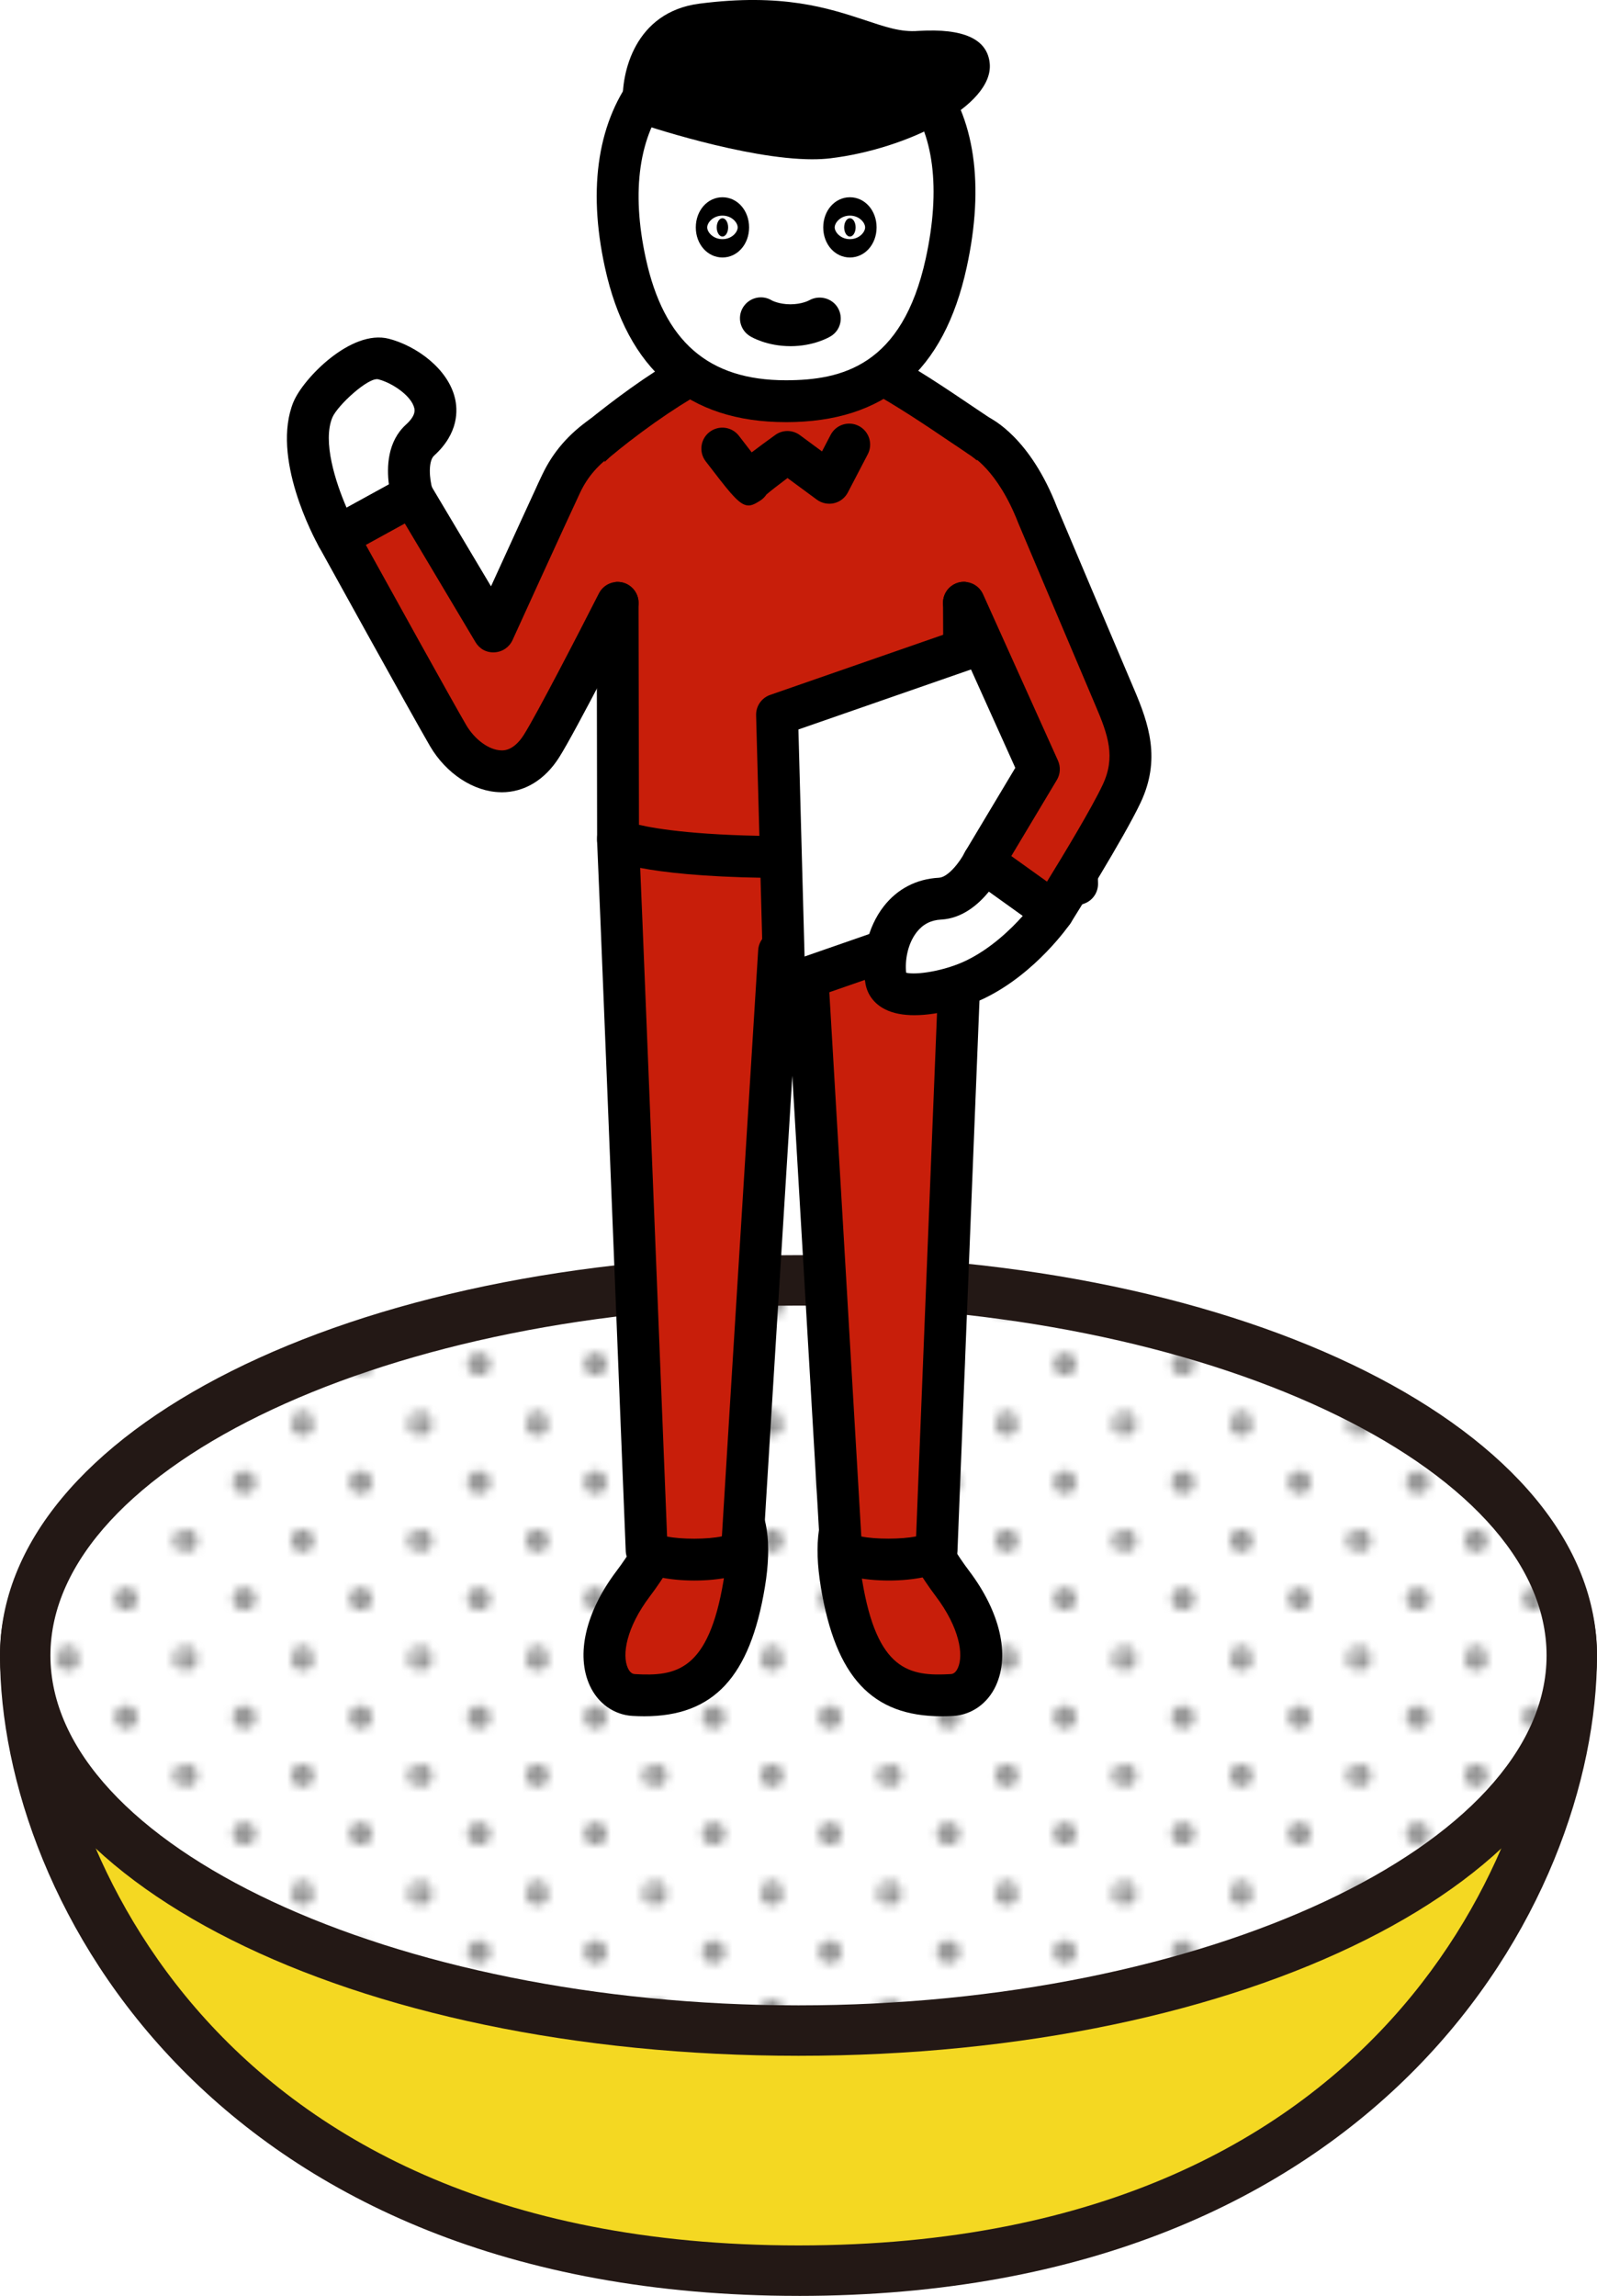
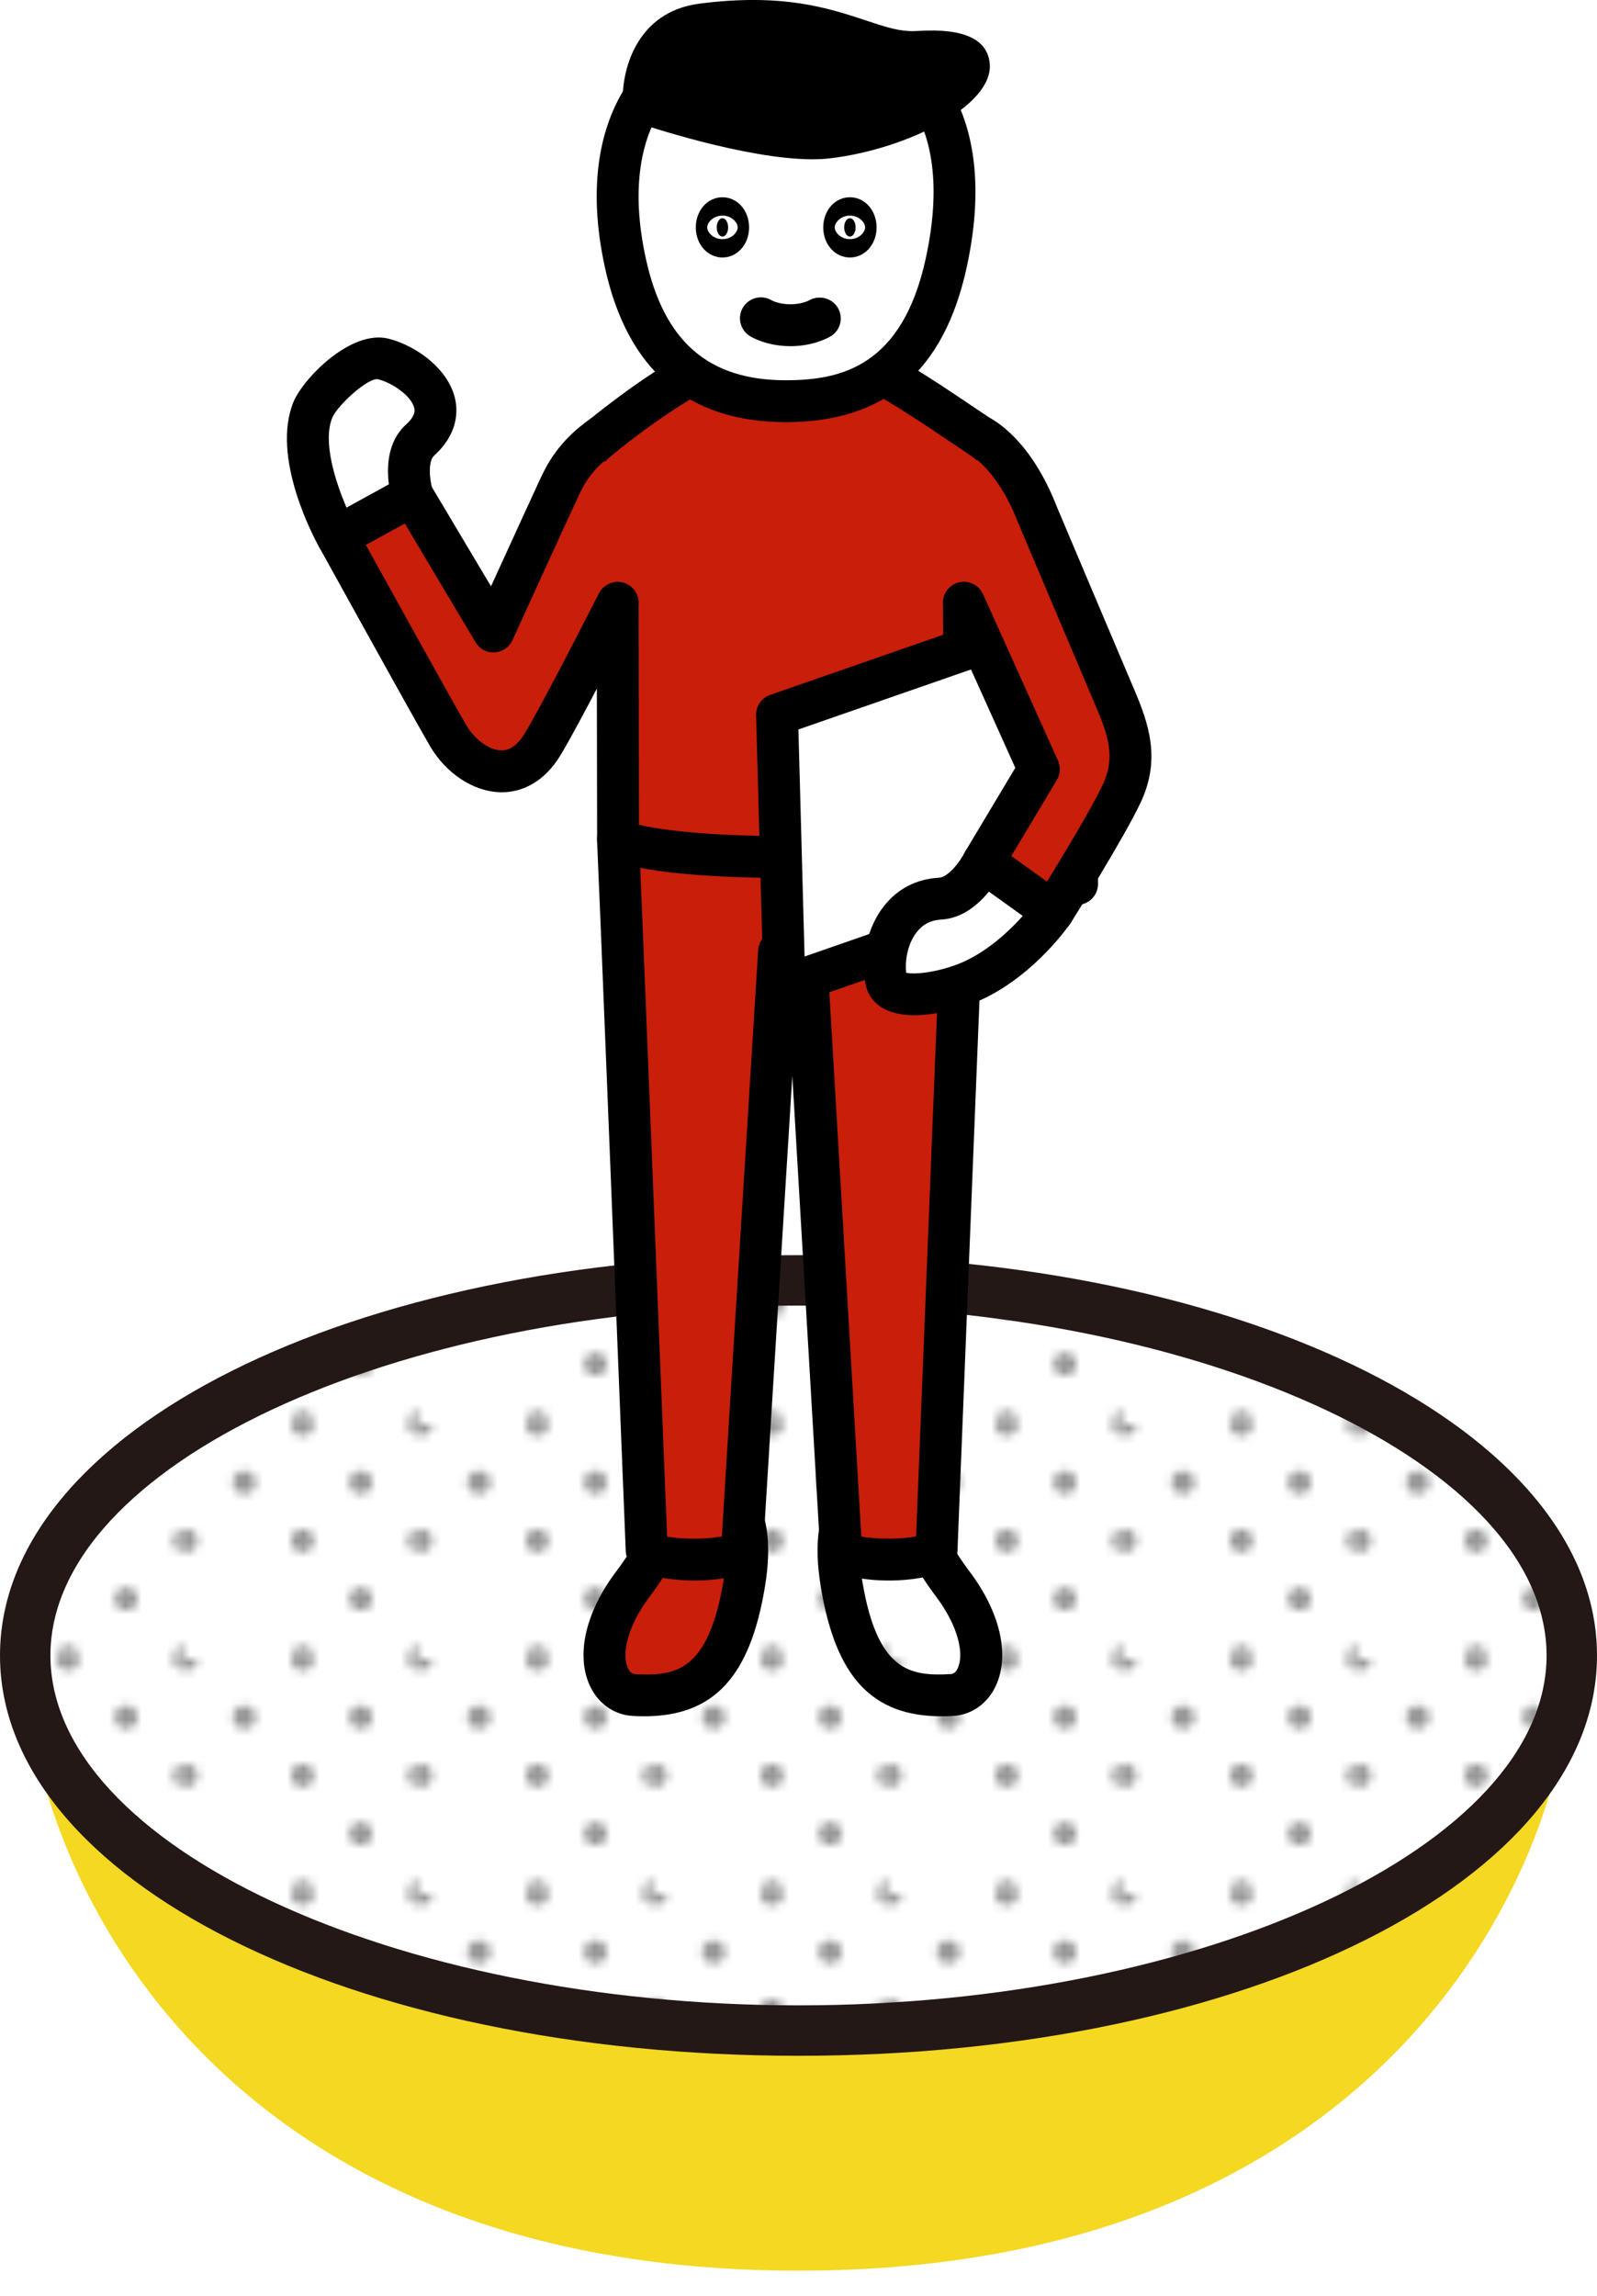
<svg xmlns="http://www.w3.org/2000/svg" id="_イヤー_2" viewBox="0 0 84.851 121.942">
  <defs>
    <style>.cls-1{fill:none;}.cls-2{fill:url(#_規パターンスウォッチ_9);}.cls-3{fill:#f4d822;}.cls-4{fill:#fff;}.cls-5{fill:#979797;}.cls-6{fill:#c81e0a;}.cls-7{fill:#231815;}</style>
    <pattern id="_規パターンスウォッチ_9" x="0" y="0" width="28.799" height="28.801" patternTransform="translate(-6038.054 -2268.717) scale(.43)" patternUnits="userSpaceOnUse" viewBox="0 0 28.799 28.801">
      <g>
        <rect class="cls-1" x="0" y="0" width="28.799" height="28.801" />
        <path class="cls-5" d="M28.799,30.24c.796,0,1.44-.645,1.44-1.439s-.645-1.439-1.44-1.439c-.796,0-1.44,.645-1.44,1.439s.645,1.439,1.44,1.439Z" />
        <path class="cls-5" d="M14.399,30.24c.795,0,1.44-.645,1.44-1.439s-.645-1.439-1.44-1.439c-.796,0-1.439,.645-1.439,1.439s.643,1.439,1.439,1.439Z" />
-         <path class="cls-5" d="M0,30.24c.795,0,1.44-.645,1.44-1.439s-.644-1.439-1.44-1.439c-.797,0-1.44,.645-1.44,1.439s.644,1.439,1.44,1.439Z" />
        <path class="cls-5" d="M28.799,15.842c.796,0,1.44-.646,1.44-1.441,0-.795-.645-1.44-1.44-1.44-.796,0-1.44,.644-1.44,1.44,0,.795,.645,1.441,1.44,1.441Z" />
        <path class="cls-5" d="M14.399,15.842c.795,0,1.44-.646,1.44-1.441,0-.795-.645-1.44-1.44-1.44-.796,0-1.439,.644-1.439,1.44,0,.795,.643,1.441,1.439,1.441Z" />
        <path class="cls-5" d="M0,15.842c.795,0,1.44-.646,1.44-1.441,0-.795-.644-1.44-1.44-1.44-.797,0-1.44,.644-1.44,1.44,0,.795,.644,1.441,1.44,1.441Z" />
        <path class="cls-5" d="M28.799,1.441c.796,0,1.44-.645,1.44-1.441,0-.795-.645-1.44-1.44-1.44-.796,0-1.44,.644-1.44,1.44,0,.797,.645,1.441,1.44,1.441Z" />
        <path class="cls-5" d="M14.399,1.441c.795,0,1.44-.645,1.44-1.441,0-.795-.645-1.44-1.44-1.44-.796,0-1.439,.644-1.439,1.44,0,.797,.643,1.441,1.439,1.441Z" />
        <path class="cls-5" d="M0,1.441C.795,1.441,1.44,.797,1.44,0,1.44-.795,.795-1.44,0-1.44-.797-1.44-1.44-.795-1.44,0-1.44,.797-.797,1.441,0,1.441Z" />
        <path class="cls-5" d="M-14.4,1.441c.795,0,1.44-.645,1.44-1.441,0-.795-.645-1.44-1.44-1.44-.796,0-1.44,.644-1.44,1.44,0,.797,.644,1.441,1.44,1.441Z" />
-         <path class="cls-5" d="M-14.4,0" />
-         <path class="cls-5" d="M7.199,23.041c.795,0,1.44-.645,1.44-1.439,0-.797-.645-1.441-1.44-1.441-.796,0-1.44,.645-1.44,1.441,0,.795,.644,1.439,1.44,1.439Z" />
        <path class="cls-5" d="M21.6,23.041c.795,0,1.44-.645,1.44-1.439,0-.797-.645-1.441-1.44-1.441-.796,0-1.44,.645-1.44,1.441,0,.795,.644,1.439,1.44,1.439Z" />
        <path class="cls-5" d="M7.199,8.641c.795,0,1.44-.644,1.44-1.44,0-.797-.645-1.441-1.44-1.441-.796,0-1.44,.645-1.44,1.441,0,.795,.644,1.44,1.44,1.44Z" />
        <path class="cls-5" d="M21.6,8.641c.795,0,1.44-.644,1.44-1.44,0-.797-.645-1.441-1.44-1.441-.796,0-1.44,.645-1.44,1.441,0,.795,.644,1.44,1.44,1.44Z" />
        <path class="cls-5" d="M-7.2,8.641c.795,0,1.44-.644,1.44-1.44,0-.797-.645-1.441-1.44-1.441-.796,0-1.44,.645-1.44,1.441,0,.795,.644,1.44,1.44,1.44Z" />
        <path class="cls-5" d="M-7.2,7.201" />
      </g>
    </pattern>
  </defs>
  <g id="text">
    <g>
      <g>
        <g>
          <path class="cls-3" d="M1.341,87.929c0-11.003,18.397-10.163,41.087-10.163s41.084-.841,41.084,10.163c0,11-9.71,32.674-41.084,32.674C11.051,120.603,1.341,98.929,1.341,87.929Z" />
-           <path class="cls-7" d="M42.427,121.942C11.517,121.942,0,101.078,0,87.929c0-2.488,.835-4.582,2.485-6.23,5.374-5.355,18.64-5.303,35.424-5.281l4.518,.009,4.518-.009c16.75-.022,30.05-.074,35.421,5.281,1.651,1.648,2.485,3.742,2.485,6.23,0,13.15-11.517,34.014-42.424,34.014Zm-8.715-42.852c-13.71,0-25.166,.351-29.333,4.505-1.143,1.143-1.7,2.559-1.7,4.333,0,8.13,7.302,31.334,39.748,31.334,32.443,0,39.745-23.204,39.745-31.334,0-1.774-.557-3.19-1.7-4.333-4.582-4.573-18.015-4.524-33.521-4.496l-4.524,.006-4.524-.006c-1.417-.003-2.815-.009-4.191-.009Z" />
        </g>
        <g>
          <path class="cls-4" d="M83.512,87.929c0,11-18.394,19.921-41.084,19.921S1.341,98.929,1.341,87.929c0-11.003,18.397-19.925,41.087-19.925s41.084,8.921,41.084,19.925Z" />
          <path class="cls-2" d="M83.512,87.929c0,11-18.394,19.921-41.084,19.921S1.341,98.929,1.341,87.929c0-11.003,18.397-19.925,41.087-19.925s41.084,8.921,41.084,19.925Z" />
          <path class="cls-7" d="M42.427,109.19C18.634,109.19,0,99.853,0,87.929s18.634-21.264,42.427-21.264c23.789,0,42.424,9.34,42.424,21.264s-18.634,21.261-42.424,21.261Zm0-39.846c-21.544,0-39.748,8.512-39.748,18.585s18.203,18.582,39.748,18.582,39.745-8.509,39.745-18.582-18.2-18.585-39.745-18.585Z" />
        </g>
      </g>
      <g>
        <g>
          <g>
            <g>
              <path class="cls-6" d="M33.645,84.111c-2.432,3.217-1.603,5.819,.023,5.916,2.782,.164,4.991-.573,5.876-5.916,.537-3.252-.319-4.802-1.948-4.802s-1.964,2.173-3.95,4.802Z" />
              <path d="M34.228,91.157c-.202,0-.412-.006-.626-.019-.979-.059-1.826-.66-2.263-1.606-.754-1.64-.225-3.918,1.419-6.093h0c.662-.876,1.13-1.702,1.544-2.432,.821-1.446,1.595-2.811,3.293-2.811,.933,0,1.728,.353,2.296,1.023,.882,1.039,1.135,2.746,.749,5.073-.79,4.776-2.723,6.865-6.413,6.865Zm3.367-10.736c-.366,0-.678,.488-1.358,1.685-.424,.75-.954,1.682-1.705,2.676h0c-1.258,1.665-1.496,3.117-1.171,3.819,.138,.302,.315,.312,.373,.316,2.189,.127,3.912-.161,4.712-4.987,.381-2.31-.097-3.086-.253-3.27-.092-.11-.245-.238-.598-.238Zm-3.95,3.69h0Z" />
            </g>
            <g>
-               <path class="cls-6" d="M50.607,84.111c2.429,3.217,1.601,5.819-.026,5.916-2.782,.164-4.991-.573-5.873-5.916-.537-3.252,.317-4.802,1.946-4.802,1.629,0,1.966,2.173,3.953,4.802Z" />
+               <path class="cls-6" d="M50.607,84.111Z" />
              <path d="M50.022,91.157c-3.692,0-5.623-2.089-6.41-6.865-.386-2.328-.133-4.035,.747-5.074,.568-.669,1.363-1.021,2.296-1.021,1.698,0,2.475,1.367,3.296,2.814,.414,.729,.882,1.555,1.544,2.429h0c1.644,2.176,2.171,4.453,1.417,6.093-.437,.947-1.284,1.547-2.263,1.606-.215,.013-.424,.019-.626,.019Zm-3.367-10.736c-.353,0-.504,.127-.598,.238-.156,.183-.632,.959-.251,3.27,.795,4.826,2.521,5.114,4.71,4.987,.059-.004,.235-.014,.373-.316,.325-.702,.087-2.154-1.169-3.819-.749-.992-1.278-1.924-1.705-2.673-.68-1.199-.995-1.688-1.36-1.688Z" />
            </g>
            <g>
              <path class="cls-6" d="M46.606,40.881c-1.731-.038-4.62-.036-4.62-.036,0,0-2.95,.074-4.597,.036-2.378-.054-4.613,2.478-4.551,3.743,.12,2.455,1.48,36.763,1.521,37.722,.8,.65,4.267,.65,5.068,0,.028-.66,1.966-31.813,1.966-31.813h1.429s1.841,31.207,1.867,31.813c.8,.65,4.27,.65,5.07,0,.041-1.012,1.419-35.725,1.516-37.722,.051-1.04-2.253-3.687-4.669-3.743Z" />
              <path d="M47.223,83.947c-1.314,0-2.631-.245-3.234-.736-.248-.201-.399-.499-.412-.817-.015-.395-.836-14.316-1.48-25.253-.678,10.922-1.539,24.826-1.557,25.253-.015,.318-.164,.616-.412,.817-1.207,.982-5.262,.982-6.469,0-.248-.201-.396-.499-.412-.817l-.251-6.258c-.409-10.251-1.181-29.634-1.271-31.456-.061-1.281,.995-2.51,1.45-2.977,1.23-1.263,2.815-2.003,4.239-1.933,1.629,.04,4.541-.036,4.544-.036,.038,.006,2.933-.003,4.674,.036h0c1.506,.035,3.165,.873,4.439,2.244,.514,.551,1.368,1.633,1.317,2.667-.082,1.682-1.074,26.603-1.409,34.997l-.107,2.714c-.013,.32-.164,.617-.412,.819-.603,.491-1.92,.736-3.237,.736Zm-1.46-2.34c.734,.156,2.148,.156,2.912-.005l.079-2.015c.335-8.398,1.327-33.333,1.409-35.017-.097-.574-1.836-2.536-3.582-2.577-1.711-.037-4.577-.037-4.595-.036-.013,.003-2.966,.073-4.623,.036-.795-.01-1.739,.423-2.513,1.18-.688,.674-.9,1.262-.9,1.4,.089,1.821,.862,21.217,1.271,31.473l.222,5.564c.747,.156,2.161,.156,2.912-.01,.276-4.596,1.854-29.965,1.928-31.135,.036-.587,.522-1.043,1.11-1.043h1.429c.588,0,1.076,.459,1.11,1.047,.069,1.171,1.567,26.57,1.831,31.139Z" />
            </g>
            <g>
              <path class="cls-6" d="M51.274,44.625s-1.879,.898-9.304,.898c-7.428,0-9.133-.898-9.133-.898l-.023-12.608s-3.557,1.084-3.557-4.602c0-.818,.818-2.7,2.746-4.255,2.283-1.839,6.85-5.109,9.923-5.04,3.091,.069,7.607,3.393,10.1,5.04,2.35,1.554,3.104,4.193,3.104,5.584,0,5.564-3.915,3.273-3.915,3.273l.059,12.608Z" />
              <path d="M41.971,46.634c-7.331,0-9.325-.854-9.652-1.025-.363-.192-.593-.57-.593-.982l-.02-11.44c-.516-.06-1.112-.239-1.685-.662-1.243-.92-1.874-2.641-1.874-5.111,0-1.278,1.084-3.448,3.16-5.121,2.496-2.008,7.111-5.395,10.647-5.285,3.048,.068,6.906,2.673,9.721,4.576l.967,.648c2.843,1.882,3.603,4.98,3.603,6.512,0,2.267-.614,3.768-1.826,4.463-.698,.401-1.442,.446-2.081,.35l.051,11.062c.003,.431-.243,.823-.632,1.009-.217,.104-2.324,1.006-9.785,1.006Zm-8.021-2.825c.974,.226,3.293,.601,8.021,.601,4.751,0,7.152-.378,8.187-.615l-.054-11.773c-.003-.4,.21-.77,.557-.969,.345-.202,.772-.201,1.117,.004,.312,.178,1.112,.462,1.534,.217,.442-.257,.706-1.203,.706-2.53,0-1.179-.695-3.392-2.605-4.656l-.984-.66c-2.442-1.649-6.131-4.142-8.527-4.196-1.982-.038-5.421,1.75-9.2,4.794-1.757,1.417-2.332,3.002-2.332,3.388,0,1.662,.34,2.837,.959,3.311,.509,.391,1.151,.228,1.176,.222,.332-.091,.701-.024,.977,.188,.274,.21,.445,.533,.445,.878l.023,11.795Z" />
            </g>
            <g>
              <path class="cls-4" d="M50.272,13.967c-1.271,5.807-4.541,7.341-8.522,7.341-3.989,0-7.315-1.797-8.525-7.343-1.692-7.742,2.046-12.424,8.525-12.424,6.472,0,10.327,4.16,8.522,12.426Z" />
              <path d="M41.751,22.421c-5.188,0-8.422-2.765-9.611-8.219-.936-4.273-.358-7.862,1.667-10.378,1.787-2.221,4.536-3.394,7.944-3.394,3.531,0,6.323,1.151,8.075,3.327,1.964,2.439,2.496,6.052,1.534,10.45h0c-1.209,5.528-4.352,8.215-9.609,8.215Zm0-19.767c-2.713,0-4.861,.887-6.211,2.566-1.588,1.973-2.012,4.916-1.227,8.508,.964,4.413,3.327,6.469,7.438,6.469,2.976,0,6.188-.768,7.435-6.466,.811-3.716,.432-6.682-1.094-8.578-1.314-1.634-3.508-2.498-6.341-2.498Zm8.522,11.314h0Z" />
            </g>
            <g>
              <path d="M45.46,12.078c0,.269-.136,.486-.304,.486-.166,0-.304-.217-.304-.486,0-.268,.138-.488,.304-.488,.169,0,.304,.22,.304,.488Z" />
              <path d="M45.157,13.676c-.795,0-1.417-.702-1.417-1.598,0-.897,.621-1.601,1.417-1.601s1.417,.703,1.417,1.601c0,.896-.621,1.598-1.417,1.598Zm0-2.224c-.493,0-.808,.371-.808,.626,0,.254,.315,.624,.808,.624s.808-.369,.808-.624c0-.256-.315-.626-.808-.626Z" />
            </g>
            <g>
              <path d="M38.687,12.078c0,.269-.136,.486-.302,.486-.169,0-.304-.217-.304-.486,0-.268,.136-.488,.304-.488,.166,0,.302,.22,.302,.488Z" />
              <path d="M38.386,13.676c-.795,0-1.417-.702-1.417-1.598,0-.897,.621-1.601,1.417-1.601,.793,0,1.414,.703,1.414,1.601,0,.896-.621,1.598-1.414,1.598Zm0-2.224c-.496,0-.811,.371-.811,.626,0,.254,.315,.624,.811,.624,.493,0,.808-.369,.808-.624,0-.256-.315-.626-.808-.626Z" />
            </g>
            <g>
              <path d="M43.566,16.905s-.601,.368-1.57,.368c-.969,0-1.568-.368-1.568-.368" />
              <path d="M41.996,18.386c-1.248,0-2.061-.478-2.15-.533-.524-.322-.688-1.007-.366-1.53,.327-.525,1.01-.688,1.532-.364h0c.003,0,.376,.203,.984,.203,.614,0,.992-.207,1.007-.216,.519-.289,1.204-.12,1.514,.404,.304,.523,.146,1.189-.371,1.505-.087,.055-.903,.532-2.15,.532Z" />
            </g>
            <g>
              <path d="M48.876,2.753c5.784-.373,.938,3.853-4.891,4.551-3.245,.389-9.783-1.841-9.783-1.841,0,0-.215-3.736,3.099-4.165,6.73-.872,8.573,1.649,11.575,1.455Z" />
              <path d="M43.17,8.461c-3.58,0-9.072-1.859-9.325-1.945-.43-.146-.726-.537-.752-.99-.097-1.649,.632-4.887,4.065-5.332,4.406-.57,6.84,.23,8.793,.874,1.074,.355,1.9,.651,2.853,.573h0c2.391-.144,3.661,.431,3.782,1.734,.205,2.24-4.385,4.545-8.468,5.033-.297,.036-.614,.052-.949,.052Zm-7.814-3.793c2.184,.681,6.359,1.789,8.497,1.532,2.866-.344,5.224-1.555,6.142-2.341-.251-.02-.591-.026-1.046,.005h0c-1.36,.082-2.496-.285-3.692-.68-1.831-.606-3.904-1.289-7.811-.782-1.524,.198-1.966,1.436-2.089,2.267Z" />
            </g>
          </g>
          <g>
            <path class="cls-4" d="M16.626,21.758c-1.046,2.547,1.296,6.745,1.296,6.745l3.991-2.191s-.621-2.007,.404-2.938c2.099-1.905-.309-3.884-1.938-4.306-1.199-.312-3.362,1.739-3.754,2.69Z" />
            <path d="M17.923,29.617c-.389,0-.767-.207-.972-.571-.266-.478-2.57-4.752-1.355-7.71h.003c.499-1.213,3.048-3.866,5.063-3.343,1.45,.376,3.122,1.574,3.505,3.135,.156,.633,.22,1.873-1.102,3.072-.32,.29-.256,1.225-.087,1.789,.151,.502-.069,1.047-.529,1.3l-3.991,2.191c-.169,.093-.353,.138-.534,.138Zm-.268-7.435c-.522,1.275,.166,3.413,.759,4.784l2.248-1.235c-.118-.909-.084-2.279,.908-3.179,.537-.487,.465-.781,.437-.891-.153-.624-1.133-1.314-1.905-1.514-.514-.139-2.184,1.395-2.447,2.035Z" />
          </g>
          <g>
            <path class="cls-6" d="M32.814,32.017s-3.183,6.259-4.048,7.614c-1.486,2.339-3.899,1.25-4.96-.565-.992-1.703-5.884-10.563-5.884-10.563l3.991-2.191,4.303,7.223s2.905-6.377,3.603-7.857c.573-1.209,1.386-1.966,2.183-2.518" />
            <path d="M26.65,42.079c-.02,0-.041-.001-.061-.001-1.419-.026-2.887-.988-3.743-2.451-.995-1.708-5.896-10.585-5.896-10.585-.143-.26-.176-.564-.095-.848s.274-.524,.534-.666l3.991-2.191c.522-.286,1.184-.109,1.491,.407l3.217,5.398c.915-2.007,2.278-4.985,2.726-5.937,.565-1.192,1.401-2.158,2.557-2.96,.509-.345,1.199-.225,1.549,.283,.35,.505,.222,1.198-.281,1.548-.839,.58-1.414,1.241-1.813,2.08-.695,1.475-3.595,7.841-3.595,7.842-.171,.376-.537,.626-.951,.649-.442,.026-.805-.187-1.018-.542l-3.754-6.3-2.071,1.138c1.296,2.347,4.544,8.213,5.331,9.564,.458,.781,1.222,1.335,1.861,1.347,.143,.008,.667,.017,1.199-.819,.66-1.037,2.902-5.373,3.994-7.522,.281-.548,.956-.762,1.496-.487,.55,.279,.767,.949,.488,1.497-.13,.257-3.219,6.323-4.101,7.708-.759,1.194-1.841,1.85-3.055,1.85Z" />
          </g>
        </g>
        <g>
          <polygon class="cls-4" points="57.227 46.949 41.676 52.354 41.285 37.961 56.833 32.559 57.227 46.949" />
          <path d="M41.677,53.466c-.222,0-.445-.066-.632-.197-.294-.202-.47-.531-.481-.885l-.391-14.393c-.013-.485,.289-.923,.747-1.082l15.548-5.403c.335-.12,.708-.068,.997,.136,.294,.202,.47,.531,.481,.885l.394,14.39c.013,.485-.289,.923-.747,1.082l-15.551,5.405c-.12,.041-.243,.061-.366,.061Zm.744-14.721l.327,12.058,13.344-4.638-.33-12.057-13.342,4.637Z" />
        </g>
-         <path d="M39.764,26.846c-.263,0-.524-.189-.938-.661l-.003,.001-.005-.009c-.322-.371-.739-.914-1.322-1.673-.376-.487-.284-1.186,.205-1.56,.486-.373,1.186-.285,1.56,.205,0,0,.338,.437,.678,.878,.34-.262,.754-.564,1.245-.92,.391-.288,.923-.285,1.314,.003l1.176,.867,.458-.878c.286-.546,.956-.758,1.501-.473,.545,.284,.757,.956,.473,1.501l-1.059,2.03c-.151,.289-.419,.497-.736,.57-.309,.072-.649,.005-.91-.188l-1.56-1.149c-.483,.362-.928,.708-1.12,.876-.079,.12-.184,.228-.312,.312-.256,.167-.45,.27-.644,.27Z" />
        <g>
          <path class="cls-4" d="M51.85,52.006c2.473-1.209,4.099-3.582,4.099-3.582l-3.697-2.649s-.923,1.882-2.309,1.956c-2.365,.125-3.181,2.682-2.861,4.337,.238,1.217,3.104,.749,4.769-.062Z" />
          <path d="M48.585,53.921c-.573,0-1.112-.088-1.549-.308-.563-.279-.933-.753-1.046-1.332-.274-1.418,.105-3.043,.964-4.141,.726-.932,1.741-1.457,2.93-1.52,.509-.027,1.143-.886,1.37-1.339,.146-.291,.412-.506,.729-.584,.315-.081,.649-.018,.915,.173l3.697,2.649c.493,.353,.614,1.034,.271,1.534-.074,.107-1.823,2.63-4.528,3.953v.001c-.892,.433-2.419,.914-3.754,.914Zm3.265-1.915h0Zm-3.705-.341c.537,.132,2.043-.087,3.217-.66,1.291-.632,2.342-1.643,2.981-2.361l-1.8-1.291c-.552,.679-1.409,1.429-2.542,1.489-.542,.029-.967,.248-1.296,.669-.491,.629-.629,1.515-.56,2.154Z" />
        </g>
        <g>
          <path class="cls-6" d="M51.216,32.017l3.981,8.839-2.946,4.919,3.697,2.649s2.782-4.431,3.646-6.267c.898-1.902,.371-3.408-.373-5.142-.634-1.481-4.091-9.663-4.091-9.663-1.309-3.383-3.104-4.193-3.104-4.193" />
          <path d="M55.949,49.536c-.23,0-.458-.072-.647-.207l-3.697-2.649c-.473-.338-.606-.979-.307-1.477l2.646-4.421-3.743-8.31c-.253-.56-.003-1.218,.557-1.471,.557-.251,1.22-.004,1.473,.559l3.981,8.839c.148,.331,.128,.716-.061,1.028l-2.419,4.04,1.897,1.359c.864-1.402,2.38-3.912,2.958-5.143,.695-1.473,.297-2.63-.389-4.229-.634-1.482-4.094-9.668-4.094-9.668-1.11-2.865-2.544-3.615-2.557-3.622-.542-.274-.775-.933-.514-1.479,.258-.546,.905-.79,1.45-.539,.228,.102,2.253,1.105,3.684,4.806h0s3.444,8.149,4.076,9.625c.805,1.879,1.442,3.757,.358,6.055-.882,1.874-3.595,6.2-3.71,6.385-.164,.26-.427,.441-.729,.5-.072,.014-.143,.02-.215,.02Z" />
        </g>
      </g>
    </g>
  </g>
</svg>